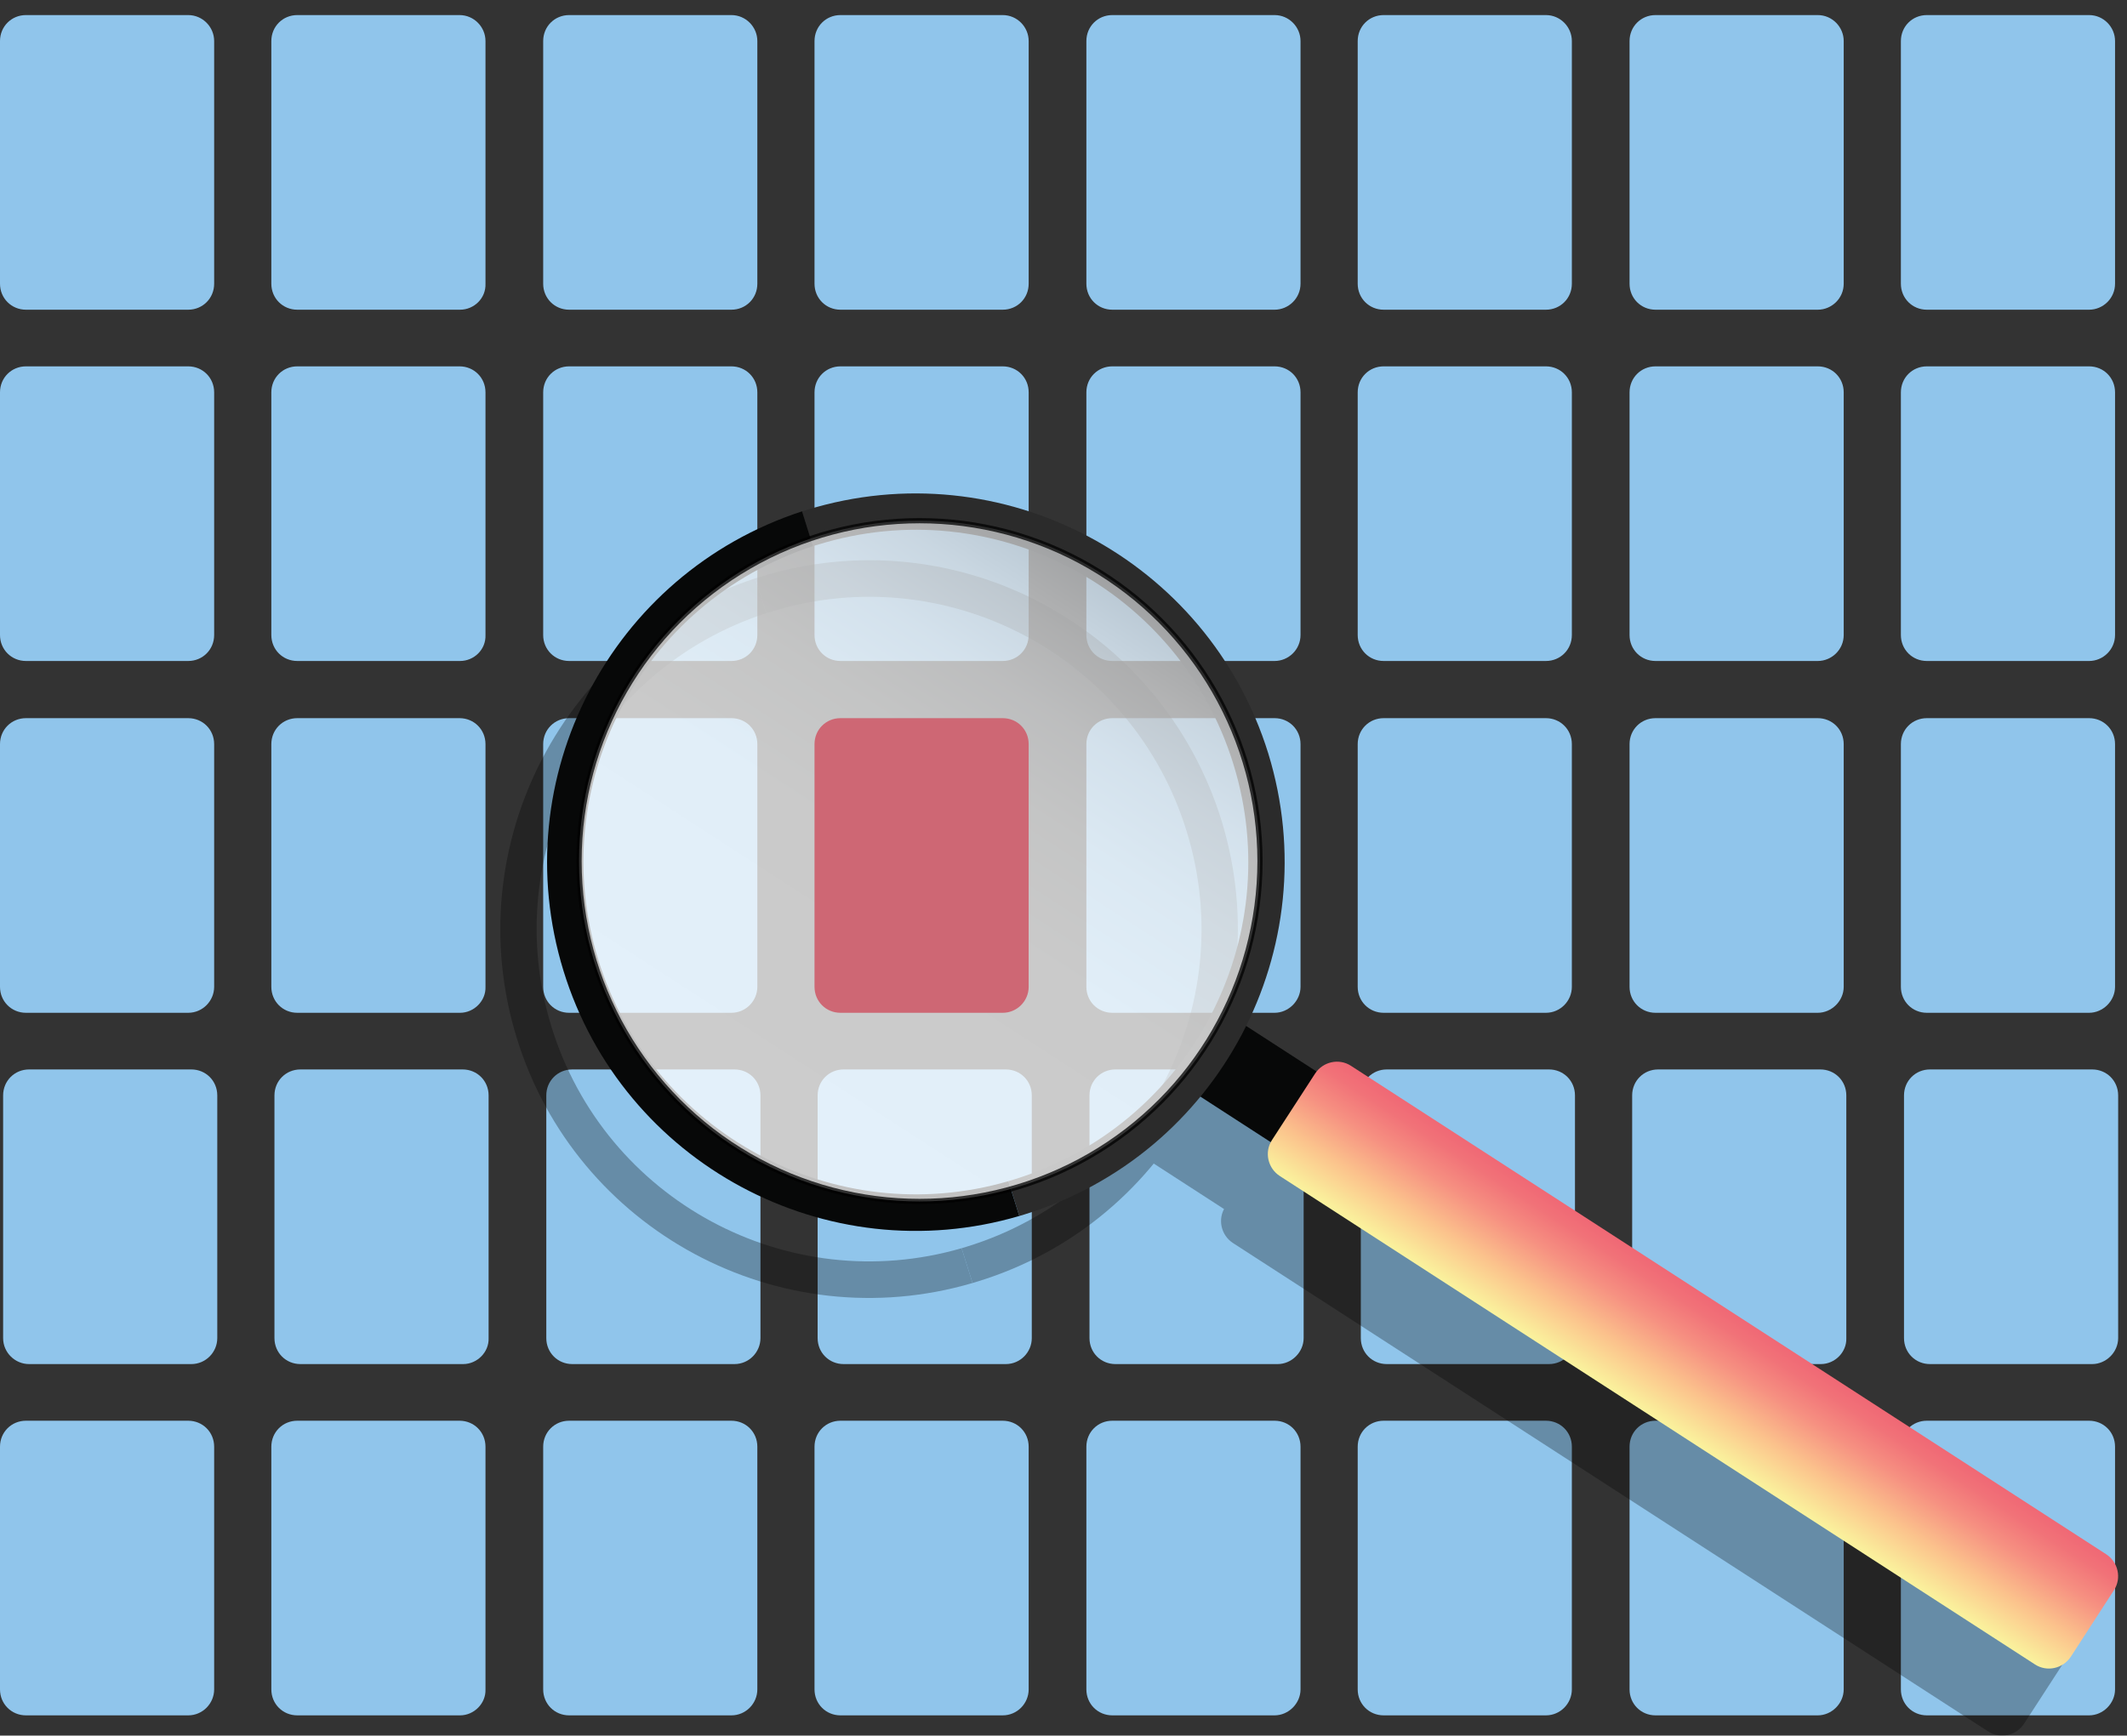
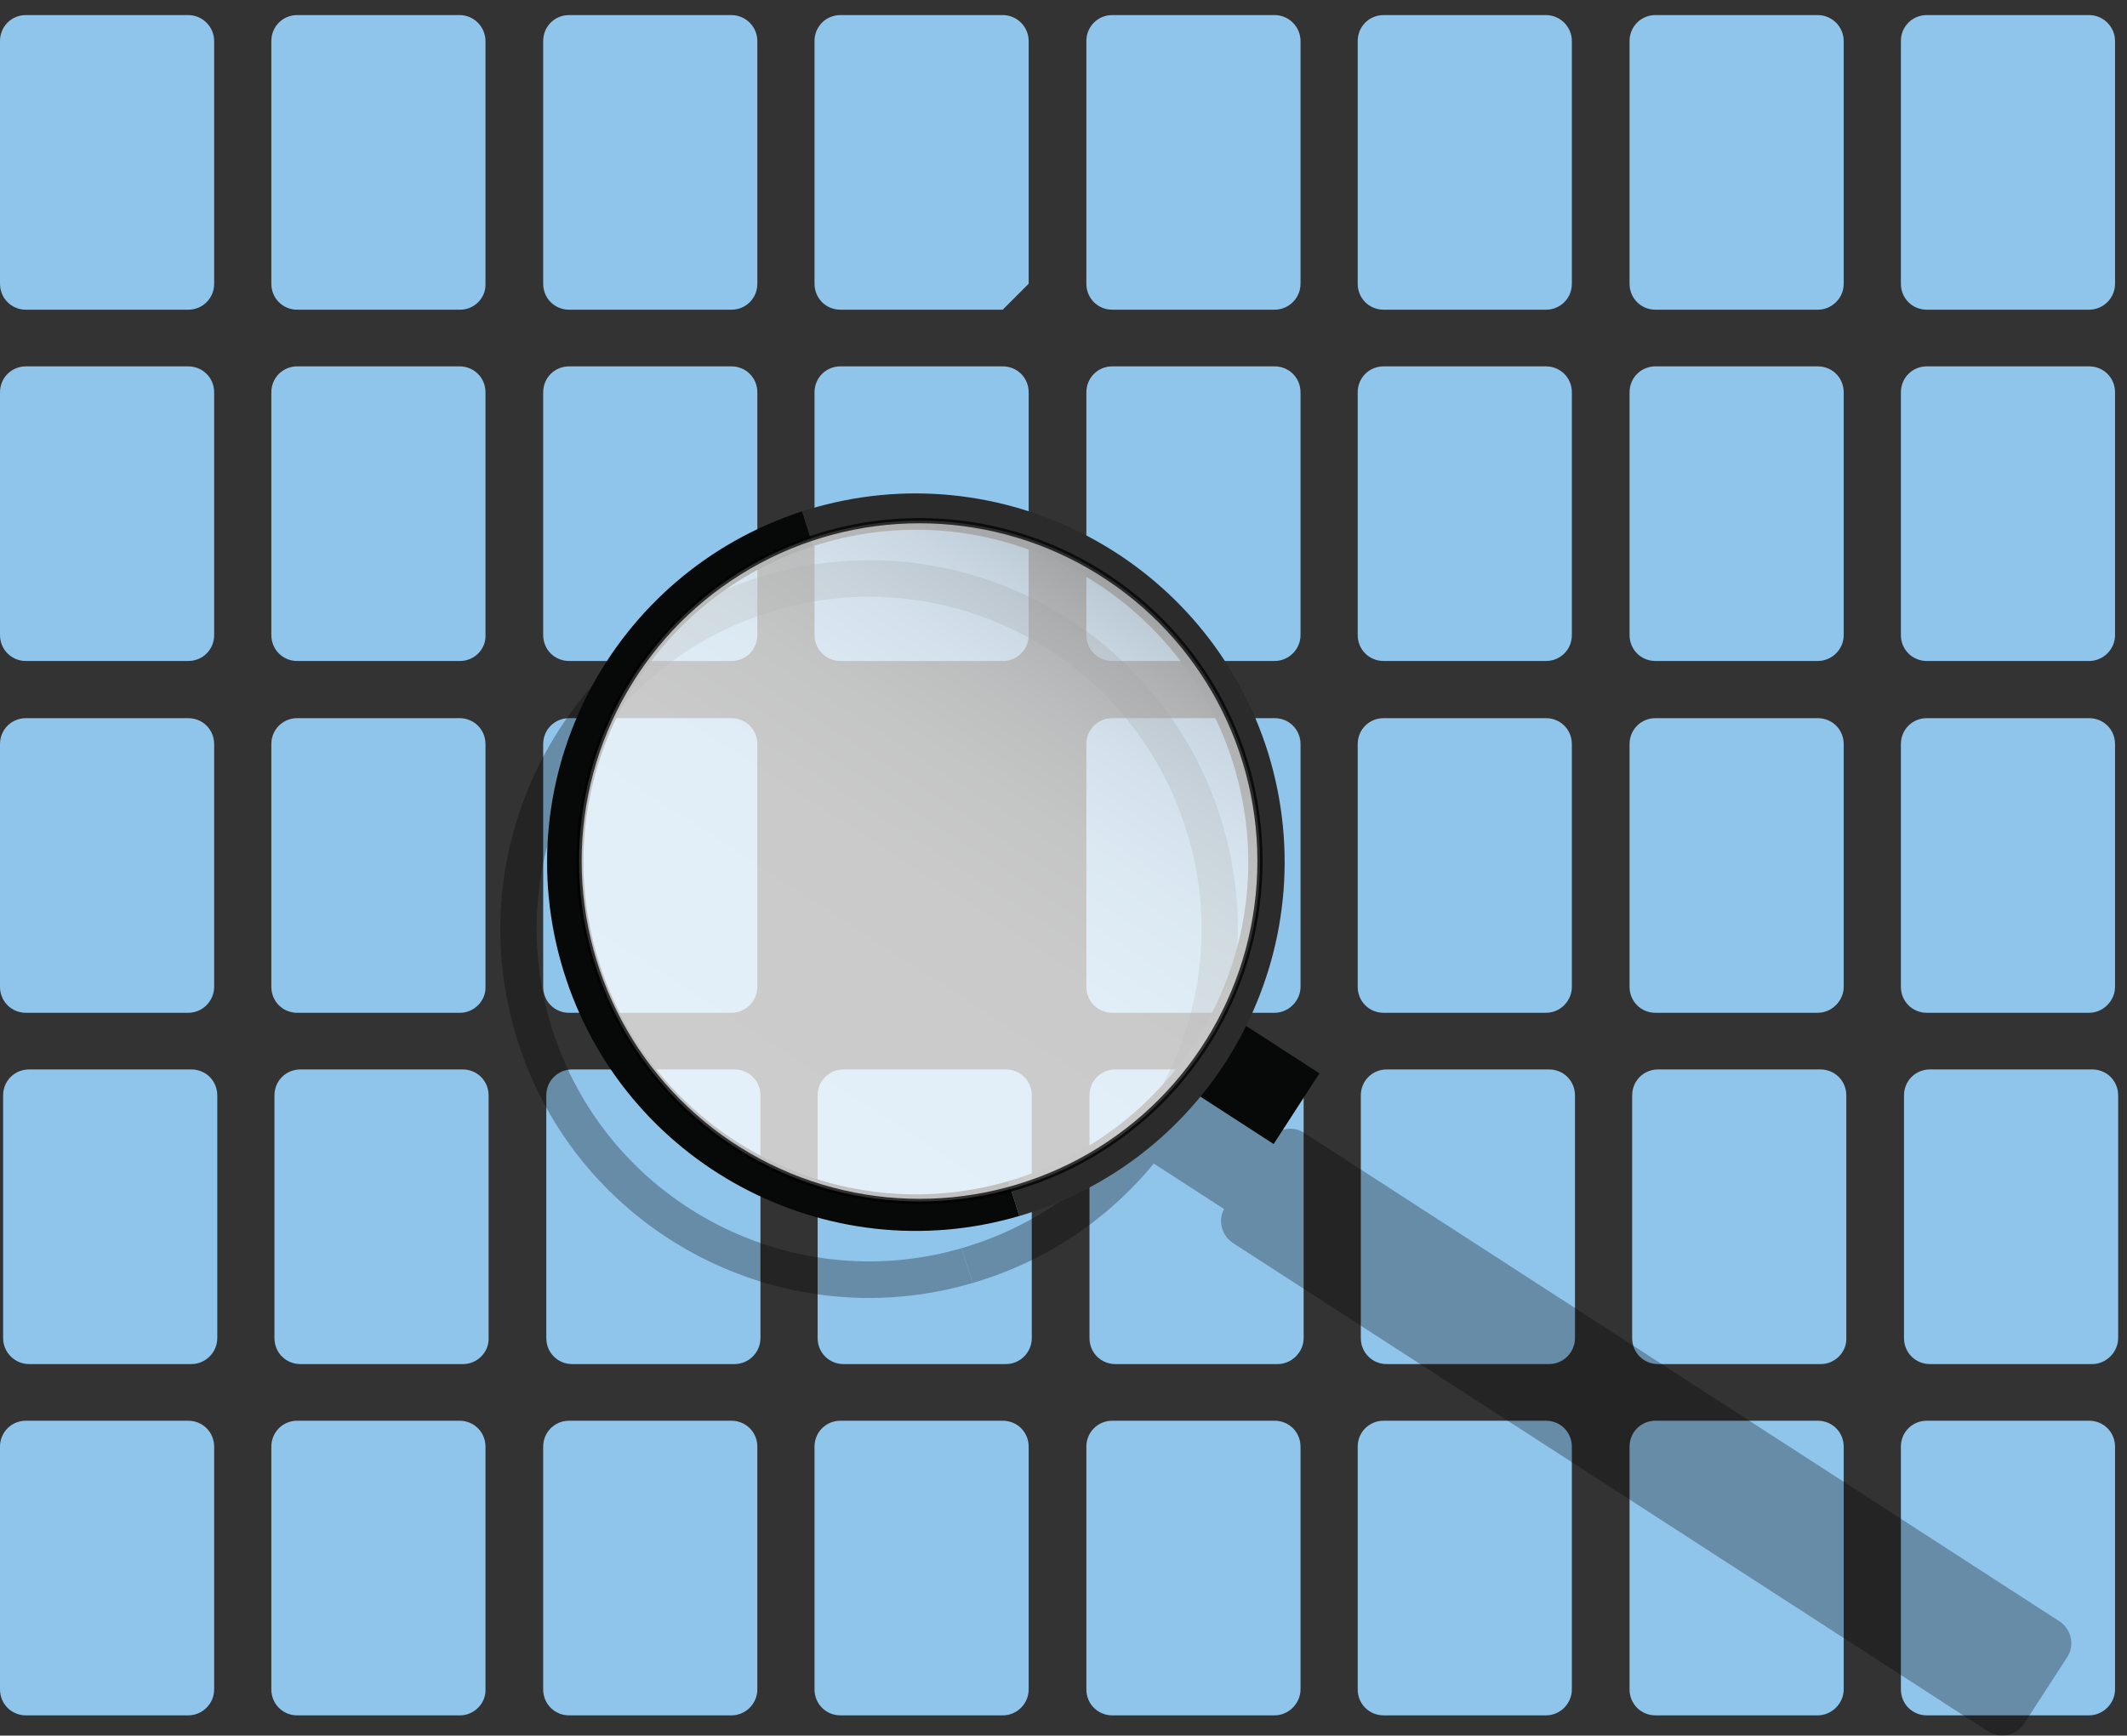
<svg xmlns="http://www.w3.org/2000/svg" viewBox="0 0 409.2 334">
  <rect x="0" y="0" width="409.2" height="334" fill="#333333" stroke="none" />
  <style>.st2{fill:#070808}</style>
-   <path d="M36.2 59.6H5c-2.8 0-5-2.2-5-5V7.9c0-2.8 2.2-5 5-5h31.2c2.8 0 5 2.3 5 5v46.7c0 2.8-2.2 5-5 5zm0 67.6H5c-2.8 0-5-2.2-5-5V75.5c0-2.8 2.2-5 5-5h31.2c2.8 0 5 2.2 5 5v46.7c0 2.8-2.2 5-5 5zm0 67.7H5c-2.8 0-5-2.2-5-5v-46.7c0-2.8 2.2-5 5-5h31.2c2.8 0 5 2.2 5 5v46.7c0 2.7-2.2 5-5 5zm.6 67.6H5.6c-2.7 0-5-2.2-5-5v-46.7c0-2.8 2.2-5 5-5h31.2c2.8 0 5 2.2 5 5v46.7c0 2.7-2.2 5-5 5zm-.6 67.6H5c-2.8 0-5-2.2-5-5v-46.7c0-2.8 2.2-5 5-5h31.2c2.8 0 5 2.2 5 5v46.7c0 2.7-2.2 5-5 5zM88.5 59.6H57.2c-2.8 0-5-2.2-5-5V7.9c0-2.8 2.2-5 5-5h31.2c2.8 0 5 2.3 5 5v46.7c.1 2.8-2.2 5-4.9 5zm0 67.6H57.2c-2.8 0-5-2.2-5-5V75.5c0-2.8 2.2-5 5-5h31.2c2.8 0 5 2.2 5 5v46.7c.1 2.8-2.2 5-4.9 5zm0 67.7H57.2c-2.8 0-5-2.2-5-5v-46.7c0-2.8 2.2-5 5-5h31.2c2.8 0 5 2.2 5 5v46.7c.1 2.7-2.2 5-4.9 5zm.6 67.6H57.8c-2.8 0-5-2.2-5-5v-46.7c0-2.8 2.2-5 5-5H89c2.8 0 5 2.2 5 5v46.7c.1 2.7-2.2 5-4.9 5zm-.6 67.6H57.2c-2.8 0-5-2.2-5-5v-46.7c0-2.8 2.2-5 5-5h31.2c2.8 0 5 2.2 5 5v46.7c.1 2.7-2.2 5-4.9 5zm52.2-270.5h-31.2c-2.8 0-5-2.2-5-5V7.9c0-2.8 2.2-5 5-5h31.2c2.8 0 5 2.3 5 5v46.7c0 2.8-2.2 5-5 5zm0 67.6h-31.2c-2.8 0-5-2.2-5-5V75.5c0-2.8 2.2-5 5-5h31.2c2.8 0 5 2.2 5 5v46.7c0 2.8-2.2 5-5 5zm0 67.7h-31.2c-2.8 0-5-2.2-5-5v-46.7c0-2.8 2.2-5 5-5h31.2c2.8 0 5 2.2 5 5v46.7c0 2.7-2.2 5-5 5zm.6 67.6h-31.2c-2.8 0-5-2.2-5-5v-46.7c0-2.8 2.2-5 5-5h31.2c2.8 0 5 2.2 5 5v46.7c0 2.7-2.2 5-5 5zm-.6 67.6h-31.2c-2.8 0-5-2.2-5-5v-46.7c0-2.8 2.2-5 5-5h31.2c2.8 0 5 2.2 5 5v46.7c0 2.7-2.2 5-5 5zm52.2-270.5h-31.2c-2.8 0-5-2.2-5-5V7.9c0-2.8 2.2-5 5-5h31.2c2.8 0 5 2.3 5 5v46.7c0 2.8-2.2 5-5 5zm0 67.6h-31.2c-2.8 0-5-2.2-5-5V75.5c0-2.8 2.2-5 5-5h31.2c2.8 0 5 2.2 5 5v46.7c0 2.8-2.2 5-5 5zm.6 135.3h-31.2c-2.8 0-5-2.2-5-5v-46.7c0-2.8 2.2-5 5-5h31.2c2.8 0 5 2.2 5 5v46.7c0 2.7-2.2 5-5 5zm-.6 67.6h-31.2c-2.8 0-5-2.2-5-5v-46.7c0-2.8 2.2-5 5-5h31.2c2.8 0 5 2.2 5 5v46.7c0 2.7-2.2 5-5 5zm52.3-270.5H214c-2.8 0-5-2.2-5-5V7.9c0-2.8 2.2-5 5-5h31.2c2.8 0 5 2.3 5 5v46.7c0 2.8-2.3 5-5 5zm0 67.6H214c-2.8 0-5-2.2-5-5V75.5c0-2.8 2.2-5 5-5h31.2c2.8 0 5 2.2 5 5v46.7c0 2.8-2.3 5-5 5zm0 67.7H214c-2.8 0-5-2.2-5-5v-46.7c0-2.8 2.2-5 5-5h31.2c2.8 0 5 2.2 5 5v46.7c0 2.7-2.3 5-5 5zm.6 67.6h-31.2c-2.8 0-5-2.2-5-5v-46.7c0-2.8 2.2-5 5-5h31.2c2.8 0 5 2.2 5 5v46.7c0 2.7-2.3 5-5 5zm-.6 67.6H214c-2.8 0-5-2.2-5-5v-46.7c0-2.8 2.2-5 5-5h31.2c2.8 0 5 2.2 5 5v46.7c0 2.7-2.3 5-5 5zm52.2-270.5h-31.2c-2.8 0-5-2.2-5-5V7.9c0-2.8 2.2-5 5-5h31.2c2.8 0 5 2.3 5 5v46.7c0 2.8-2.2 5-5 5zm0 67.6h-31.2c-2.8 0-5-2.2-5-5V75.5c0-2.8 2.2-5 5-5h31.2c2.8 0 5 2.2 5 5v46.7c0 2.8-2.2 5-5 5zm0 67.7h-31.2c-2.8 0-5-2.2-5-5v-46.7c0-2.8 2.2-5 5-5h31.2c2.8 0 5 2.2 5 5v46.7c0 2.7-2.2 5-5 5zm.6 67.6h-31.2c-2.8 0-5-2.2-5-5v-46.7c0-2.8 2.2-5 5-5H298c2.8 0 5 2.2 5 5v46.7c0 2.7-2.2 5-5 5zm-.6 67.6h-31.2c-2.8 0-5-2.2-5-5v-46.7c0-2.8 2.2-5 5-5h31.2c2.8 0 5 2.2 5 5v46.7c0 2.7-2.2 5-5 5zm52.3-270.5h-31.2c-2.8 0-5-2.2-5-5V7.9c0-2.8 2.2-5 5-5h31.2c2.8 0 5 2.3 5 5v46.7c0 2.8-2.3 5-5 5zm0 67.6h-31.2c-2.8 0-5-2.2-5-5V75.5c0-2.8 2.2-5 5-5h31.2c2.8 0 5 2.2 5 5v46.7c0 2.8-2.3 5-5 5zm0 67.7h-31.2c-2.8 0-5-2.2-5-5v-46.7c0-2.8 2.2-5 5-5h31.2c2.8 0 5 2.2 5 5v46.7c0 2.7-2.3 5-5 5zm.6 67.6H319c-2.8 0-5-2.2-5-5v-46.7c0-2.8 2.2-5 5-5h31.2c2.8 0 5 2.2 5 5v46.7c.1 2.7-2.2 5-4.9 5zm-.6 67.6h-31.2c-2.8 0-5-2.2-5-5v-46.7c0-2.8 2.2-5 5-5h31.2c2.8 0 5 2.2 5 5v46.7c0 2.7-2.3 5-5 5zm52.2-270.5h-31.2c-2.8 0-5-2.2-5-5V7.9c0-2.8 2.2-5 5-5h31.2c2.8 0 5 2.3 5 5v46.7c0 2.8-2.3 5-5 5zm0 67.6h-31.2c-2.8 0-5-2.2-5-5V75.5c0-2.8 2.2-5 5-5h31.2c2.8 0 5 2.2 5 5v46.7c0 2.8-2.3 5-5 5zm0 67.7h-31.2c-2.8 0-5-2.2-5-5v-46.7c0-2.8 2.2-5 5-5h31.2c2.8 0 5 2.2 5 5v46.7c0 2.7-2.3 5-5 5zm.6 67.6h-31.2c-2.8 0-5-2.2-5-5v-46.7c0-2.8 2.2-5 5-5h31.2c2.8 0 5 2.2 5 5v46.7c0 2.7-2.3 5-5 5zm-.6 67.6h-31.2c-2.8 0-5-2.2-5-5v-46.7c0-2.8 2.2-5 5-5h31.2c2.8 0 5 2.2 5 5v46.7c0 2.7-2.3 5-5 5z" fill="#90c5eb" id="Layer_1" />
+   <path d="M36.2 59.6H5c-2.8 0-5-2.2-5-5V7.9c0-2.8 2.2-5 5-5h31.2c2.8 0 5 2.3 5 5v46.7c0 2.8-2.2 5-5 5zm0 67.6H5c-2.8 0-5-2.2-5-5V75.5c0-2.8 2.2-5 5-5h31.2c2.8 0 5 2.2 5 5v46.7c0 2.8-2.2 5-5 5zm0 67.7H5c-2.8 0-5-2.2-5-5v-46.7c0-2.8 2.2-5 5-5h31.2c2.8 0 5 2.2 5 5v46.7c0 2.7-2.2 5-5 5zm.6 67.6H5.6c-2.7 0-5-2.2-5-5v-46.7c0-2.8 2.2-5 5-5h31.2c2.8 0 5 2.2 5 5v46.7c0 2.7-2.2 5-5 5zm-.6 67.6H5c-2.8 0-5-2.2-5-5v-46.7c0-2.8 2.2-5 5-5h31.2c2.8 0 5 2.2 5 5v46.7c0 2.7-2.2 5-5 5zM88.5 59.6H57.2c-2.8 0-5-2.2-5-5V7.9c0-2.8 2.2-5 5-5h31.2c2.8 0 5 2.3 5 5v46.7c.1 2.8-2.2 5-4.9 5zm0 67.6H57.2c-2.8 0-5-2.2-5-5V75.5c0-2.8 2.2-5 5-5h31.2c2.8 0 5 2.2 5 5v46.7c.1 2.8-2.2 5-4.9 5zm0 67.7H57.2c-2.8 0-5-2.2-5-5v-46.7c0-2.8 2.2-5 5-5h31.2c2.8 0 5 2.2 5 5v46.7c.1 2.7-2.2 5-4.9 5zm.6 67.6H57.8c-2.8 0-5-2.2-5-5v-46.7c0-2.8 2.2-5 5-5H89c2.8 0 5 2.2 5 5v46.7c.1 2.7-2.2 5-4.9 5zm-.6 67.6H57.2c-2.8 0-5-2.2-5-5v-46.7c0-2.8 2.2-5 5-5h31.2c2.8 0 5 2.2 5 5v46.7c.1 2.7-2.2 5-4.9 5zm52.2-270.5h-31.2c-2.8 0-5-2.2-5-5V7.9c0-2.8 2.2-5 5-5h31.2c2.8 0 5 2.3 5 5v46.7c0 2.8-2.2 5-5 5zm0 67.6h-31.2c-2.8 0-5-2.2-5-5V75.5c0-2.8 2.2-5 5-5h31.2c2.8 0 5 2.2 5 5v46.7c0 2.8-2.2 5-5 5zm0 67.7h-31.2c-2.8 0-5-2.2-5-5v-46.7c0-2.8 2.2-5 5-5h31.2c2.8 0 5 2.2 5 5v46.7c0 2.7-2.2 5-5 5zm.6 67.6h-31.2c-2.8 0-5-2.2-5-5v-46.7c0-2.8 2.2-5 5-5h31.2c2.8 0 5 2.2 5 5v46.7c0 2.7-2.2 5-5 5zm-.6 67.6h-31.2c-2.8 0-5-2.2-5-5v-46.7c0-2.8 2.2-5 5-5h31.2c2.8 0 5 2.2 5 5v46.7c0 2.7-2.2 5-5 5zm52.2-270.5h-31.2c-2.8 0-5-2.2-5-5V7.9c0-2.8 2.2-5 5-5h31.2c2.8 0 5 2.3 5 5v46.7zm0 67.6h-31.2c-2.8 0-5-2.2-5-5V75.5c0-2.8 2.2-5 5-5h31.2c2.8 0 5 2.2 5 5v46.7c0 2.8-2.2 5-5 5zm.6 135.3h-31.2c-2.8 0-5-2.2-5-5v-46.7c0-2.8 2.2-5 5-5h31.2c2.8 0 5 2.2 5 5v46.7c0 2.7-2.2 5-5 5zm-.6 67.6h-31.2c-2.8 0-5-2.2-5-5v-46.7c0-2.8 2.2-5 5-5h31.2c2.8 0 5 2.2 5 5v46.7c0 2.7-2.2 5-5 5zm52.3-270.5H214c-2.8 0-5-2.2-5-5V7.9c0-2.8 2.2-5 5-5h31.2c2.8 0 5 2.3 5 5v46.7c0 2.8-2.3 5-5 5zm0 67.6H214c-2.8 0-5-2.2-5-5V75.5c0-2.8 2.2-5 5-5h31.2c2.8 0 5 2.2 5 5v46.7c0 2.8-2.3 5-5 5zm0 67.7H214c-2.8 0-5-2.2-5-5v-46.7c0-2.8 2.2-5 5-5h31.2c2.8 0 5 2.2 5 5v46.7c0 2.7-2.3 5-5 5zm.6 67.6h-31.2c-2.8 0-5-2.2-5-5v-46.7c0-2.8 2.2-5 5-5h31.2c2.8 0 5 2.2 5 5v46.7c0 2.7-2.3 5-5 5zm-.6 67.6H214c-2.8 0-5-2.2-5-5v-46.7c0-2.8 2.2-5 5-5h31.2c2.8 0 5 2.2 5 5v46.7c0 2.7-2.3 5-5 5zm52.2-270.5h-31.2c-2.8 0-5-2.2-5-5V7.9c0-2.8 2.2-5 5-5h31.2c2.8 0 5 2.3 5 5v46.7c0 2.8-2.2 5-5 5zm0 67.6h-31.2c-2.8 0-5-2.2-5-5V75.5c0-2.8 2.2-5 5-5h31.2c2.8 0 5 2.2 5 5v46.7c0 2.8-2.2 5-5 5zm0 67.7h-31.2c-2.8 0-5-2.2-5-5v-46.7c0-2.8 2.2-5 5-5h31.2c2.8 0 5 2.2 5 5v46.7c0 2.7-2.2 5-5 5zm.6 67.6h-31.2c-2.8 0-5-2.2-5-5v-46.7c0-2.8 2.2-5 5-5H298c2.8 0 5 2.2 5 5v46.7c0 2.7-2.2 5-5 5zm-.6 67.6h-31.2c-2.8 0-5-2.2-5-5v-46.7c0-2.8 2.2-5 5-5h31.2c2.8 0 5 2.2 5 5v46.7c0 2.7-2.2 5-5 5zm52.3-270.5h-31.2c-2.8 0-5-2.2-5-5V7.9c0-2.8 2.2-5 5-5h31.2c2.8 0 5 2.3 5 5v46.7c0 2.8-2.3 5-5 5zm0 67.6h-31.2c-2.8 0-5-2.2-5-5V75.5c0-2.8 2.2-5 5-5h31.2c2.8 0 5 2.2 5 5v46.7c0 2.8-2.3 5-5 5zm0 67.7h-31.2c-2.8 0-5-2.2-5-5v-46.7c0-2.8 2.2-5 5-5h31.2c2.8 0 5 2.2 5 5v46.7c0 2.7-2.3 5-5 5zm.6 67.6H319c-2.8 0-5-2.2-5-5v-46.7c0-2.8 2.2-5 5-5h31.2c2.8 0 5 2.2 5 5v46.7c.1 2.7-2.2 5-4.9 5zm-.6 67.6h-31.2c-2.8 0-5-2.2-5-5v-46.7c0-2.8 2.2-5 5-5h31.2c2.8 0 5 2.2 5 5v46.7c0 2.7-2.3 5-5 5zm52.2-270.5h-31.2c-2.8 0-5-2.2-5-5V7.9c0-2.8 2.2-5 5-5h31.2c2.8 0 5 2.3 5 5v46.7c0 2.8-2.3 5-5 5zm0 67.6h-31.2c-2.8 0-5-2.2-5-5V75.5c0-2.8 2.2-5 5-5h31.2c2.8 0 5 2.2 5 5v46.7c0 2.8-2.3 5-5 5zm0 67.7h-31.2c-2.8 0-5-2.2-5-5v-46.7c0-2.8 2.2-5 5-5h31.2c2.8 0 5 2.2 5 5v46.7c0 2.7-2.3 5-5 5zm.6 67.6h-31.2c-2.8 0-5-2.2-5-5v-46.7c0-2.8 2.2-5 5-5h31.2c2.8 0 5 2.2 5 5v46.7c0 2.7-2.3 5-5 5zm-.6 67.6h-31.2c-2.8 0-5-2.2-5-5v-46.7c0-2.8 2.2-5 5-5h31.2c2.8 0 5 2.2 5 5v46.7c0 2.7-2.3 5-5 5z" fill="#90c5eb" id="Layer_1" />
  <g opacity=".29" id="Layer_3">
    <path transform="rotate(-57.085 233.13 221.456)" d="M225 212.8h16.2v17.4H225z" />
    <path d="M146.3 111c-.3.1-.7.2-1 .3l2.1 6.7c.3-.1.6-.2 1-.3 33.7-10.4 69.5 8.5 79.9 42.3 10.4 33.7-8.5 69.5-42.3 79.9-.3.1-.7.2-1 .3l2.1 6.7c.3-.1.7-.2 1-.3 37.4-11.5 58.4-51.2 46.9-88.7-11.6-37.5-51.3-58.5-88.7-46.9z" />
    <path d="M106.1 197.6c10.3 33.4 45.5 52.3 78.9 42.6l2.1 6.7c-37.1 10.9-76.3-10.1-87.7-47.2-11.4-37.1 9.1-76.4 45.9-88.4l2.1 6.7c-33.2 10.8-51.6 46.2-41.3 79.6zm291.6 121.3l-8.3 12.8c-1.5 2.3-4.6 3-6.9 1.5l-145.3-94c-2.3-1.5-3-4.6-1.5-6.9l8.3-12.8c1.5-2.3 4.6-3 6.9-1.5l145.3 94c2.3 1.5 3 4.6 1.5 6.9z" />
  </g>
  <g id="Layer_2">
    <path transform="rotate(-57.085 242.138 208.587)" class="st2" d="M234 199.9h16.2v17.4H234z" />
    <path d="M155.3 98.1c-.3.1-.7.2-1 .3l2.1 6.7c.3-.1.6-.2 1-.3 33.7-10.4 69.5 8.5 79.9 42.3 10.4 33.7-8.5 69.5-42.3 79.9-.3.1-.7.2-1 .3l2.1 6.7c.3-.1.7-.2 1-.3 37.4-11.5 58.4-51.2 46.9-88.7-11.6-37.4-51.3-58.4-88.7-46.9z" fill="#2b2b2b" />
    <path class="st2" d="M115.1 184.7c10.3 33.4 45.5 52.3 78.9 42.6l2.1 6.7c-37.1 10.9-76.3-10.1-87.7-47.2-11.4-37.1 9.1-76.4 45.9-88.4l2.1 6.7c-33.2 10.8-51.6 46.2-41.3 79.6z" />
    <linearGradient id="SVGID_1_" gradientUnits="userSpaceOnUse" x1="244.403" y1="372.932" x2="269.639" y2="372.932" gradientTransform="rotate(-57.085 190.059 254.663)">
      <stop offset="0" stop-color="#faf39d" />
      <stop offset=".33" stop-color="#fbc28c" />
      <stop offset=".636" stop-color="#f69081" />
      <stop offset=".869" stop-color="#f17278" />
      <stop offset="1" stop-color="#f06875" />
    </linearGradient>
-     <path d="M406.7 306l-8.3 12.8c-1.5 2.3-4.6 3-6.9 1.5l-145.3-94c-2.3-1.5-3-4.6-1.5-6.9l8.3-12.8c1.5-2.3 4.6-3 6.9-1.5l145.3 94c2.3 1.5 3 4.6 1.5 6.9z" fill="url(#SVGID_1_)" />
    <linearGradient id="SVGID_2_" gradientUnits="userSpaceOnUse" x1="192.111" y1="195.283" x2="323.163" y2="195.283" gradientTransform="rotate(-57.085 190.059 254.663)">
      <stop offset="0" stop-color="#fff" />
      <stop offset=".47" stop-color="#fcfcfc" />
      <stop offset=".653" stop-color="#f4f5f5" />
      <stop offset=".786" stop-color="#eaebec" />
      <stop offset=".895" stop-color="#dcddde" />
      <stop offset=".988" stop-color="#c9cbcd" />
      <stop offset="1" stop-color="#c7c8ca" />
    </linearGradient>
    <circle cx="176.9" cy="165.7" r="65.5" opacity=".75" fill="url(#SVGID_2_)" stroke="#000" stroke-miterlimit="10" />
  </g>
-   <path d="M192.9 194.9h-31.2c-2.8 0-5-2.2-5-5v-46.7c0-2.8 2.2-5 5-5h31.2c2.8 0 5 2.2 5 5v46.7c0 2.7-2.2 5-5 5z" fill="#ce6774" id="Layer_4" />
</svg>